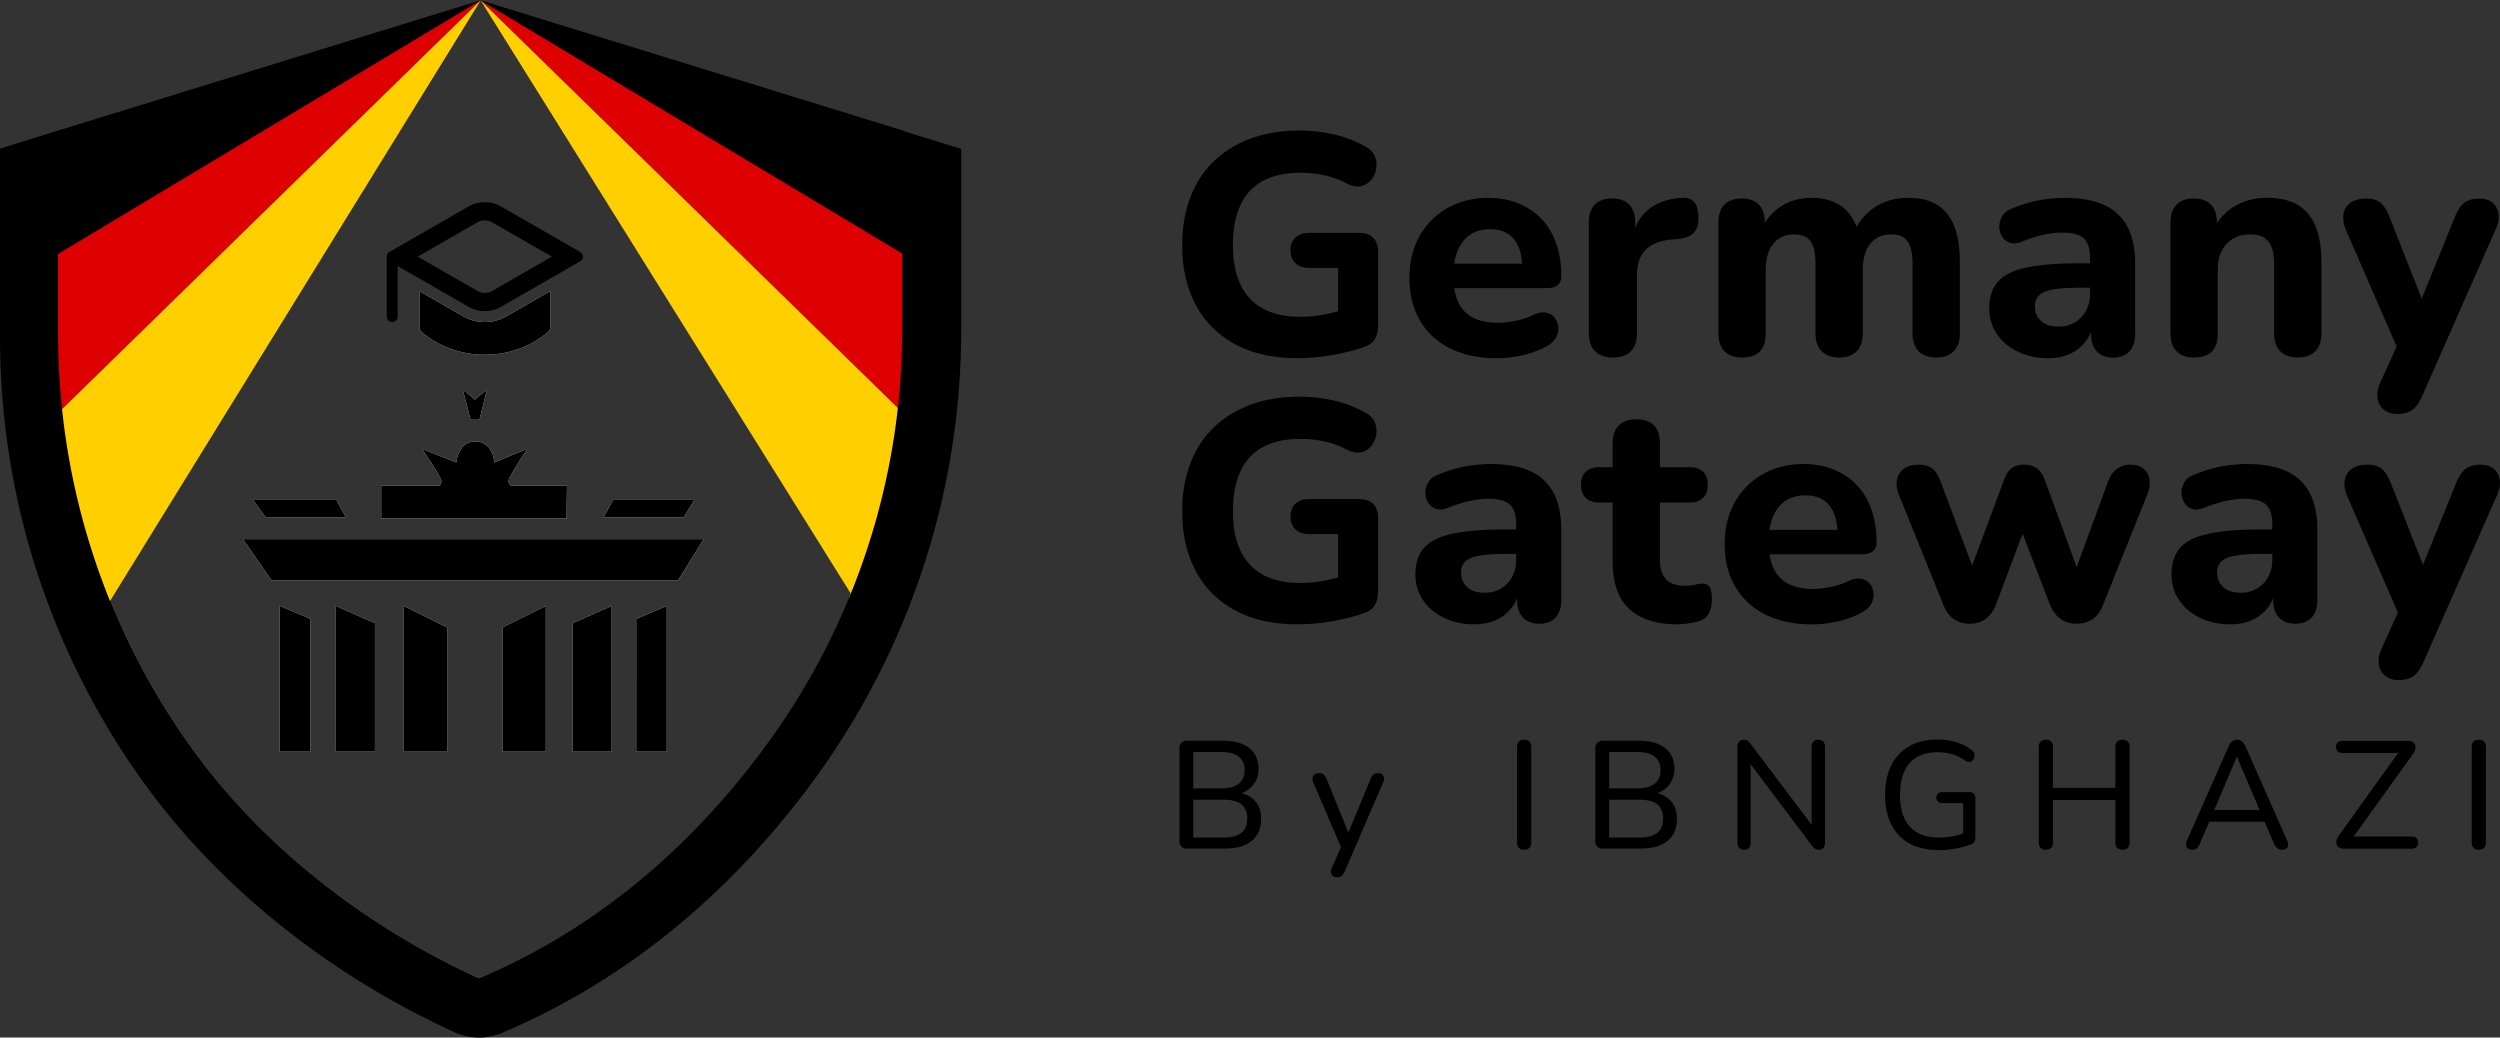
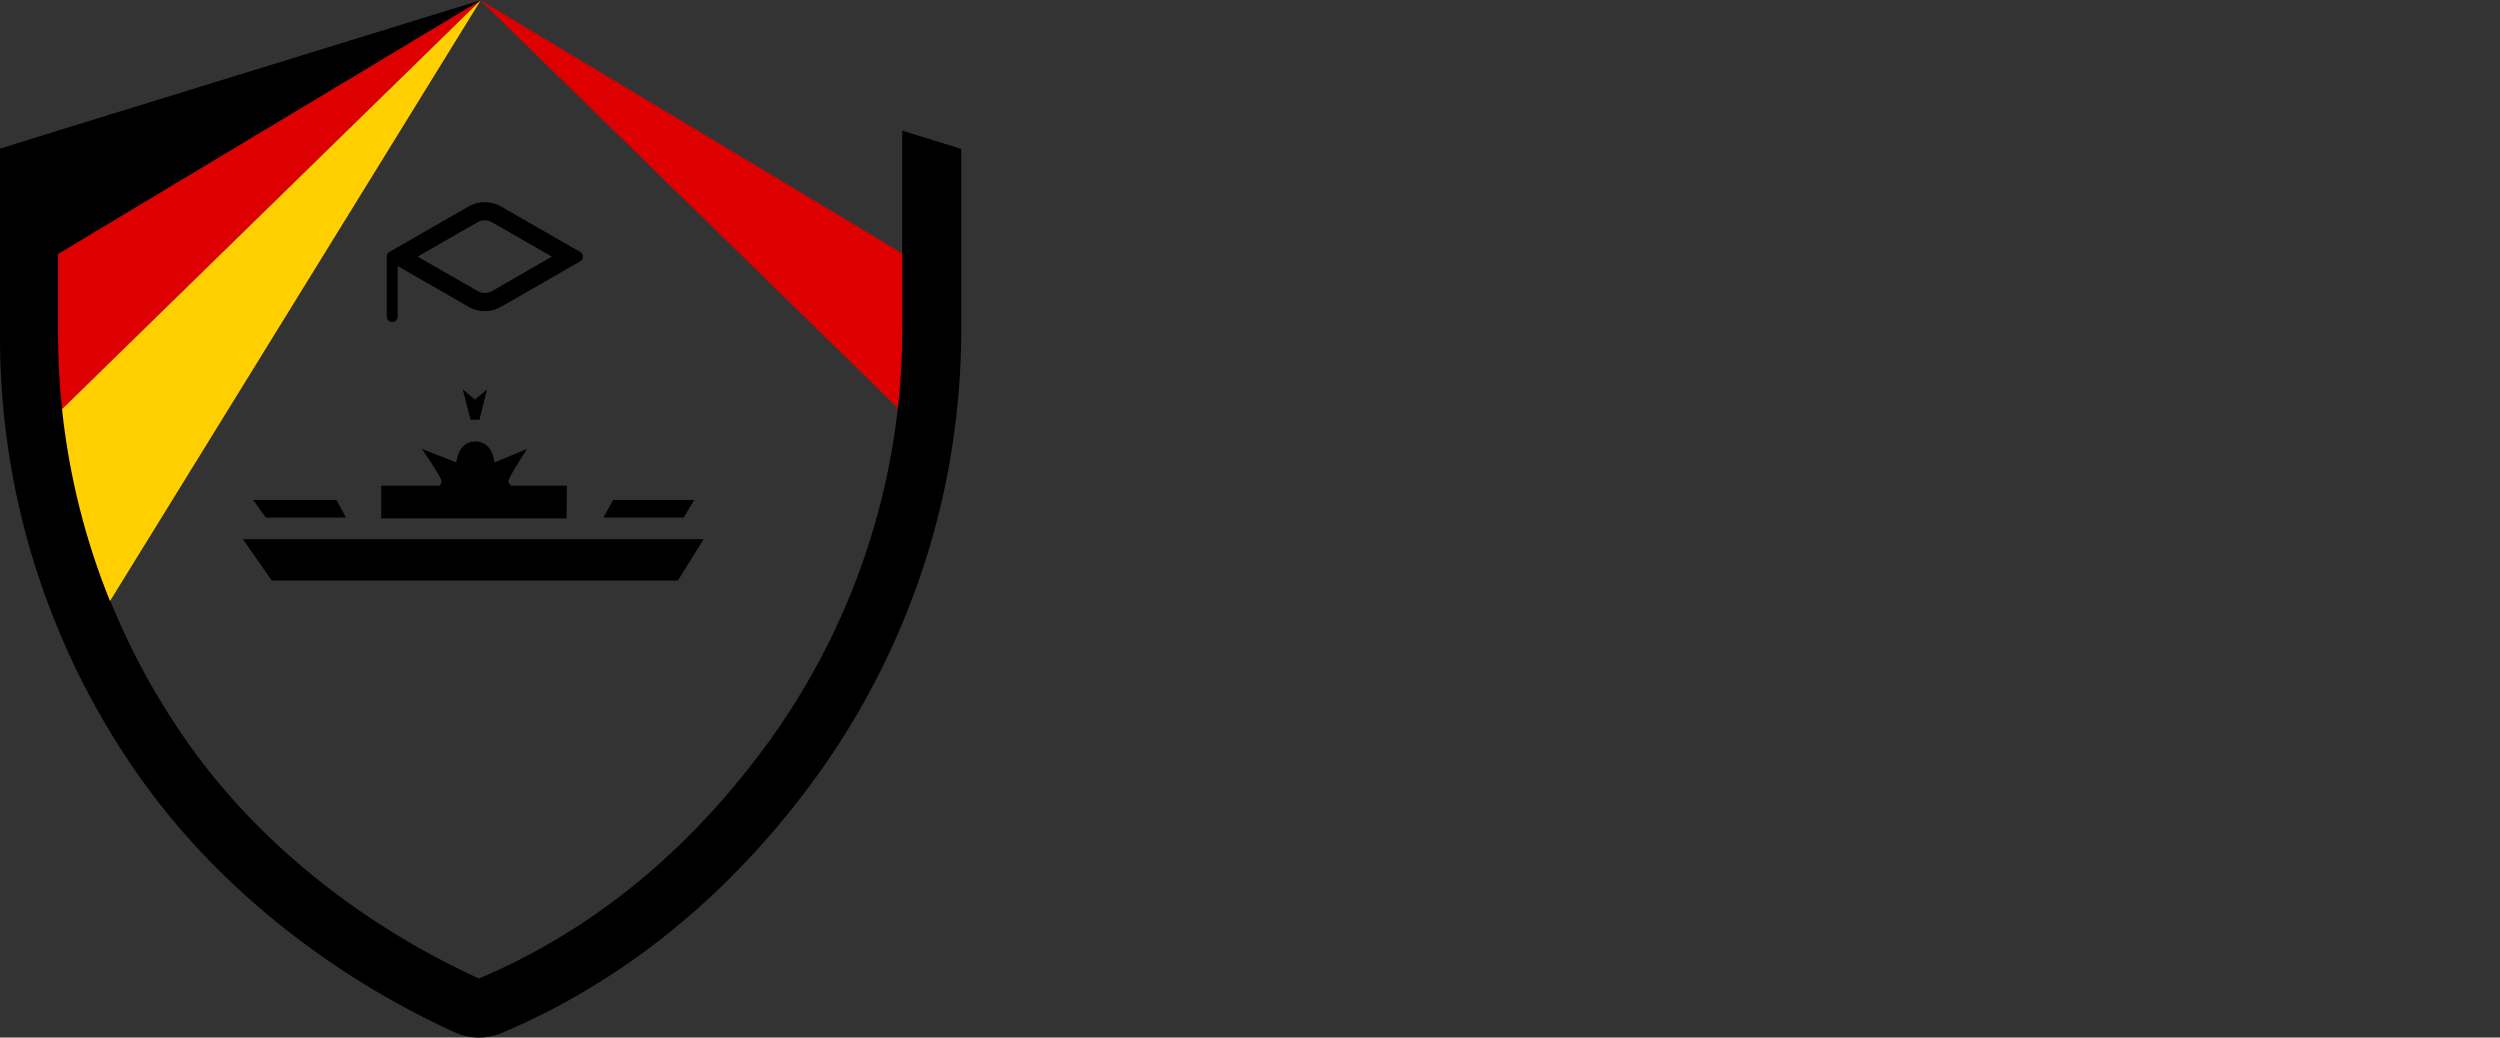
<svg xmlns="http://www.w3.org/2000/svg" id="Layer_2" data-name="Layer 2" viewBox="0 0 550.56 228.49">
  <rect x="0" y="0" width="550.56" height="228.49" fill="#333333" stroke="none" />
  <defs>
    <style>.cls-1,.cls-3,.cls-5{stroke-width:0}.cls-3{fill:#de0000}.cls-5{fill:#ffcf00}</style>
  </defs>
  <g id="Layer_1-2" data-name="Layer 1">
    <path d="M198.88 55.92v17.41c0 5.67-.3 11.27-.88 16.79L105.81.08h.04l93.03 55.84z" class="cls-3" />
-     <path d="M198.88 28.75v27.17L105.85.08h.04l92.99 28.67zm86.97 50.13c-5.47 0-10.1-1.03-13.89-3.1-3.79-2.07-6.68-4.96-8.65-8.69-1.98-3.72-2.96-8.09-2.96-13.1 0-3.86.59-7.34 1.76-10.45 1.17-3.1 2.87-5.75 5.1-7.93 2.23-2.18 4.94-3.87 8.14-5.07 3.19-1.19 6.81-1.79 10.86-1.79 2.48 0 4.96.28 7.45.83s4.87 1.47 7.17 2.76c.96.55 1.62 1.25 1.96 2.1.34.85.44 1.75.28 2.69-.16.94-.53 1.77-1.1 2.48-.58.71-1.31 1.17-2.21 1.38-.9.21-1.92.03-3.07-.52-1.52-.83-3.13-1.44-4.83-1.83-1.7-.39-3.56-.59-5.58-.59-3.26 0-6 .61-8.21 1.83-2.21 1.22-3.85 3.01-4.93 5.38-1.08 2.37-1.62 5.27-1.62 8.72 0 5.2 1.25 9.12 3.76 11.79 2.5 2.67 6.22 4 11.13 4 1.65 0 3.35-.16 5.1-.48 1.75-.32 3.47-.78 5.17-1.38l-2 4.34V59.01h-6.21c-1.38 0-2.44-.34-3.17-1.03s-1.1-1.63-1.1-2.83.37-2.19 1.1-2.86c.74-.67 1.79-1 3.17-1h10.82c1.38 0 2.42.37 3.14 1.1.71.74 1.07 1.79 1.07 3.17v16c0 1.2-.23 2.21-.69 3.03-.46.83-1.24 1.43-2.34 1.79-2.07.74-4.39 1.33-6.96 1.79-2.58.46-5.13.69-7.65.69zm43.78 0c-4 0-7.44-.72-10.31-2.17s-5.08-3.49-6.62-6.14c-1.54-2.64-2.31-5.76-2.31-9.34s.74-6.56 2.21-9.2c1.47-2.64 3.53-4.71 6.17-6.21 2.64-1.49 5.64-2.24 9-2.24 2.44 0 4.64.4 6.62 1.21 1.98.8 3.68 1.95 5.1 3.45 1.42 1.49 2.5 3.31 3.24 5.45.73 2.14 1.1 4.52 1.1 7.14 0 .87-.28 1.53-.83 1.96-.55.44-1.36.66-2.41.66h-21.65v-5.38h17.38l-1.1.96c0-1.88-.28-3.46-.83-4.72-.55-1.26-1.34-2.22-2.38-2.86-1.03-.64-2.31-.97-3.83-.97-1.7 0-3.15.39-4.34 1.17-1.2.78-2.12 1.91-2.76 3.38-.64 1.47-.97 3.24-.97 5.31v.55c0 3.49.82 6.07 2.45 7.72 1.63 1.65 4.06 2.48 7.27 2.48 1.1 0 2.37-.14 3.79-.41 1.42-.28 2.76-.71 4-1.31 1.06-.5 2-.68 2.83-.52.83.16 1.47.54 1.93 1.14.46.6.72 1.29.79 2.07.07.78-.1 1.55-.52 2.31-.41.76-1.1 1.39-2.07 1.9-1.56.87-3.32 1.53-5.27 1.96-1.95.44-3.85.66-5.69.66zm25.65-.14c-1.75 0-3.08-.46-4-1.38-.92-.92-1.38-2.23-1.38-3.93V48.95c0-1.7.45-3 1.34-3.9s2.15-1.34 3.76-1.34 2.92.45 3.79 1.34c.87.9 1.31 2.2 1.31 3.9v3.58h-.69c.55-2.76 1.77-4.89 3.65-6.41 1.88-1.52 4.32-2.37 7.31-2.55 1.15-.09 2.03.2 2.65.86.62.67.95 1.76 1 3.27.09 1.43-.2 2.55-.86 3.38-.67.83-1.78 1.33-3.34 1.52l-1.59.14c-2.62.23-4.56.99-5.83 2.28-1.26 1.29-1.9 3.15-1.9 5.58v12.82c0 1.7-.45 3.01-1.34 3.93s-2.2 1.38-3.9 1.38zm28.4 0c-1.7 0-3-.46-3.9-1.38s-1.34-2.23-1.34-3.93V48.95c0-1.7.45-3 1.34-3.9s2.15-1.34 3.76-1.34 2.92.45 3.79 1.34c.87.9 1.31 2.2 1.31 3.9v4.41l-.76-2.76c.92-2.11 2.34-3.82 4.27-5.1 1.93-1.29 4.21-1.93 6.83-1.93s4.8.62 6.55 1.86c1.75 1.24 2.99 3.15 3.72 5.72h-.96c1.01-2.34 2.56-4.19 4.65-5.55 2.09-1.36 4.49-2.03 7.21-2.03s4.77.52 6.45 1.55c1.68 1.03 2.93 2.6 3.76 4.69s1.24 4.75 1.24 7.96v15.65c0 1.7-.45 3.01-1.34 3.93s-2.17 1.38-3.83 1.38-3-.46-3.9-1.38c-.9-.92-1.34-2.23-1.34-3.93V58.11c0-2.25-.36-3.9-1.07-4.93s-1.92-1.55-3.62-1.55c-1.98 0-3.52.69-4.62 2.07s-1.65 3.33-1.65 5.86v13.86c0 1.7-.45 3.01-1.34 3.93s-2.17 1.38-3.83 1.38-2.94-.46-3.86-1.38c-.92-.92-1.38-2.23-1.38-3.93V58.11c0-2.25-.36-3.9-1.07-4.93-.71-1.03-1.92-1.55-3.62-1.55-1.98 0-3.52.69-4.62 2.07s-1.66 3.33-1.66 5.86v13.86c0 3.54-1.72 5.31-5.17 5.31zm67.36.14c-2.48 0-4.71-.48-6.69-1.45-1.98-.96-3.52-2.28-4.62-3.93-1.1-1.66-1.65-3.52-1.65-5.58 0-2.48.64-4.45 1.93-5.9 1.29-1.45 3.38-2.48 6.27-3.1 2.9-.62 6.73-.93 11.51-.93h3.65v5.38h-3.58c-2.34 0-4.24.13-5.69.38-1.45.25-2.48.68-3.1 1.28-.62.6-.93 1.42-.93 2.48 0 1.29.45 2.34 1.34 3.17.9.83 2.2 1.24 3.9 1.24 1.33 0 2.52-.31 3.55-.93a6.747 6.747 0 0 0 2.45-2.55c.6-1.08.9-2.31.9-3.69v-7.93c0-2.02-.46-3.46-1.38-4.31-.92-.85-2.48-1.28-4.69-1.28-1.24 0-2.59.15-4.03.45-1.45.3-3.04.79-4.79 1.48-1.01.46-1.91.56-2.69.31-.78-.25-1.38-.71-1.79-1.38-.41-.67-.62-1.4-.62-2.21s.23-1.59.69-2.34c.46-.76 1.22-1.32 2.28-1.69 2.16-.87 4.19-1.47 6.1-1.79 1.91-.32 3.67-.48 5.27-.48 3.54 0 6.45.52 8.72 1.55 2.28 1.03 3.99 2.62 5.14 4.76 1.15 2.14 1.72 4.88 1.72 8.24v15.31c0 1.7-.41 3.01-1.24 3.93-.83.92-2.02 1.38-3.59 1.38s-2.77-.46-3.62-1.38c-.85-.92-1.28-2.23-1.28-3.93v-2.55l.48.41c-.28 1.56-.86 2.91-1.76 4.03-.9 1.13-2.03 2-3.41 2.62-1.38.62-2.96.93-4.76.93zm32.2-.14c-1.7 0-3-.46-3.9-1.38S478 75.13 478 73.43V48.95c0-1.7.45-3 1.34-3.9s2.15-1.34 3.76-1.34 2.92.45 3.79 1.34c.87.9 1.31 2.2 1.31 3.9v3.93l-.76-2.28c1.06-2.25 2.63-3.99 4.72-5.21 2.09-1.22 4.47-1.83 7.14-1.83s4.94.52 6.69 1.55 3.06 2.6 3.93 4.69c.87 2.09 1.31 4.75 1.31 7.96v15.65c0 1.7-.45 3.01-1.34 3.93-.9.92-2.2 1.38-3.9 1.38s-2.93-.46-3.83-1.38-1.34-2.23-1.34-3.93V58.24c0-2.34-.42-4.03-1.28-5.07s-2.15-1.55-3.9-1.55c-2.21 0-3.96.69-5.27 2.07-1.31 1.38-1.96 3.22-1.96 5.52v14.2c0 3.54-1.72 5.31-5.17 5.31zm44.68 12.42c-1.2 0-2.18-.32-2.96-.97-.78-.64-1.24-1.48-1.38-2.52s.04-2.13.55-3.27l4.62-10.2v4.27l-12.2-27.99c-.46-1.19-.61-2.31-.45-3.34s.67-1.86 1.52-2.48c.85-.62 2.03-.93 3.55-.93 1.24 0 2.24.29 3 .86.76.58 1.46 1.67 2.1 3.28l8.14 20.68h-2.21l8.41-20.75c.64-1.56 1.37-2.63 2.17-3.21.8-.57 1.9-.86 3.28-.86 1.2 0 2.15.31 2.86.93.71.62 1.15 1.44 1.31 2.45.16 1.01-.04 2.11-.59 3.31l-16.2 36.75c-.69 1.56-1.46 2.62-2.31 3.17-.85.55-1.92.83-3.21.83zm-266.48 95.73c-.54 0-.96-.15-1.25-.44s-.44-.71-.44-1.25v-20.38c0-.54.15-.95.44-1.25s.71-.44 1.25-.44h7.98c1.64 0 3.04.25 4.19.74 1.16.49 2.04 1.2 2.64 2.12.61.92.91 2.03.91 3.33 0 1.46-.43 2.68-1.28 3.67s-2.02 1.65-3.5 1.99v-.5c1.66.2 2.97.81 3.92 1.83.95 1.02 1.43 2.35 1.43 3.99 0 2.11-.69 3.73-2.07 4.87-1.38 1.13-3.33 1.7-5.84 1.7h-8.39zm1.34-13.27h6.16c1.71 0 2.99-.34 3.86-1.03.86-.68 1.3-1.68 1.3-2.98s-.43-2.3-1.3-2.98c-.87-.69-2.15-1.03-3.86-1.03h-6.16v8.02zm0 10.82h6.7c1.75 0 3.05-.34 3.91-1.03.85-.68 1.28-1.73 1.28-3.15s-.43-2.46-1.28-3.13c-.85-.67-2.16-1.01-3.91-1.01h-6.7v8.32zm31.63 8.75c-.36 0-.66-.1-.89-.29-.24-.19-.37-.45-.4-.77-.03-.33.03-.67.19-1.03l2.29-5.19v1.28l-6.37-14.82c-.16-.38-.21-.73-.17-1.04.04-.31.2-.57.45-.77.26-.2.61-.3 1.06-.3.38 0 .68.09.91.27.22.18.44.5.64.94l5.29 13.04h-.94l5.39-13.04c.18-.45.39-.76.64-.94.25-.18.58-.27 1.01-.27.38 0 .68.1.89.3.21.2.34.46.39.77.04.32-.02.65-.2 1.01l-8.49 19.64c-.22.47-.46.79-.69.96-.24.17-.57.25-.99.25zm41.23-6.06c-.5 0-.88-.14-1.15-.42-.27-.28-.4-.68-.4-1.2v-20.99c0-.54.13-.94.4-1.21s.65-.4 1.15-.4.91.13 1.18.4.4.67.4 1.21v20.99c0 .52-.13.92-.39 1.2-.26.28-.66.42-1.2.42zm17.38-.24c-.54 0-.96-.15-1.25-.44s-.44-.71-.44-1.25v-20.38c0-.54.15-.95.44-1.25s.71-.44 1.25-.44H361c1.64 0 3.04.25 4.19.74 1.16.49 2.04 1.2 2.64 2.12.61.92.91 2.03.91 3.33 0 1.46-.43 2.68-1.28 3.67s-2.02 1.65-3.5 1.99v-.5c1.66.2 2.97.81 3.92 1.83.95 1.02 1.43 2.35 1.43 3.99 0 2.11-.69 3.73-2.07 4.87-1.38 1.13-3.33 1.7-5.84 1.7h-8.39zm1.35-13.27h6.16c1.71 0 2.99-.34 3.86-1.03.86-.68 1.3-1.68 1.3-2.98s-.43-2.3-1.3-2.98c-.87-.69-2.15-1.03-3.86-1.03h-6.16v8.02zm0 10.82h6.7c1.75 0 3.05-.34 3.91-1.03.85-.68 1.28-1.73 1.28-3.15s-.43-2.46-1.28-3.13c-.85-.67-2.16-1.01-3.91-1.01h-6.7v8.32zm29.71 2.69c-.45 0-.8-.13-1.06-.4s-.39-.64-.39-1.11V164.5c0-.52.12-.91.37-1.18s.57-.4.98-.4c.38 0 .67.07.88.2s.43.37.67.71l14.28 18.93h-.84v-18.32c0-.49.13-.87.39-1.13.26-.26.62-.39 1.09-.39s.83.13 1.08.39.37.63.37 1.13v21.19c0 .47-.12.84-.35 1.11-.24.27-.54.4-.93.4-.36 0-.66-.07-.89-.22-.24-.15-.48-.39-.72-.72l-14.25-18.93h.77v18.36c0 .47-.12.84-.37 1.11-.25.27-.61.4-1.08.4zm42.88.07c-2.54 0-4.69-.49-6.45-1.46a9.66 9.66 0 0 1-4.01-4.19c-.91-1.82-1.36-3.99-1.36-6.5 0-1.89.26-3.58.77-5.07.52-1.49 1.27-2.77 2.27-3.84 1-1.07 2.21-1.88 3.64-2.44 1.43-.56 3.04-.84 4.83-.84 1.39 0 2.74.19 4.04.56 1.3.37 2.49.97 3.57 1.8.27.2.44.44.52.71.08.27.08.54.02.81s-.2.5-.39.71-.43.32-.71.35c-.28.03-.58-.05-.89-.25-.92-.67-1.88-1.16-2.88-1.45-1-.29-2.09-.44-3.28-.44-1.77 0-3.28.37-4.51 1.09-1.24.73-2.16 1.8-2.78 3.2-.62 1.4-.93 3.1-.93 5.1 0 3.08.72 5.41 2.17 7.01 1.45 1.59 3.6 2.39 6.45 2.39 1.05 0 2.08-.1 3.08-.3 1-.2 1.96-.48 2.88-.84l-.67 1.68v-8.12h-4.58c-.4 0-.72-.11-.96-.34-.24-.22-.35-.53-.35-.91s.12-.67.35-.88c.24-.2.56-.3.96-.3h5.96c.4 0 .72.11.96.34.24.22.35.55.35.98v8.66c0 .36-.07.67-.2.93s-.36.44-.67.56c-.94.38-2.07.7-3.37.94s-2.58.37-3.84.37zm23.58-.07c-.5 0-.88-.14-1.15-.42-.27-.28-.4-.68-.4-1.2v-20.99c0-.54.13-.94.4-1.21s.65-.4 1.15-.4.91.13 1.18.4.4.67.4 1.21v8.99h13.74v-8.99c0-.54.13-.94.4-1.21s.66-.4 1.18-.4.88.13 1.15.4.4.67.4 1.21v20.99c0 .52-.13.92-.4 1.2-.27.28-.65.42-1.15.42s-.91-.14-1.18-.42c-.27-.28-.4-.68-.4-1.2v-9.33h-13.74v9.33c0 .52-.13.92-.39 1.2-.26.28-.66.42-1.2.42zm32.27 0c-.4 0-.72-.09-.96-.27-.24-.18-.38-.43-.42-.74-.05-.31.02-.66.2-1.04l9.2-20.82c.2-.47.46-.81.78-1.03.31-.21.66-.32 1.04-.32s.72.11 1.03.32c.3.21.57.56.79 1.03l9.2 20.82c.18.38.25.74.22 1.06-.03.33-.16.57-.39.74-.23.17-.54.25-.94.25-.45 0-.81-.12-1.08-.35-.27-.24-.5-.58-.71-1.03l-2.39-5.59 1.45.81h-14.42l1.45-.81-2.39 5.59c-.2.49-.43.85-.67 1.06-.25.21-.57.32-.98.32zm9.77-20.45-5.25 12.43-.81-.71h12.19l-.78.71-5.29-12.43h-.07zm23.54 20.21c-.4 0-.74-.08-.99-.25-.26-.17-.44-.39-.54-.67-.1-.28-.1-.6 0-.96s.29-.73.56-1.11l13.78-19.2v1.11h-13.04c-.47 0-.83-.12-1.08-.35-.25-.24-.37-.57-.37-.99s.12-.75.37-.98c.25-.22.61-.34 1.08-.34h14.45c.4 0 .74.08.99.25.26.17.44.39.54.67.1.28.11.6.02.96s-.28.73-.57 1.11l-13.78 19.2v-1.11h13.54c.47 0 .83.11 1.08.34s.37.55.37.98-.12.76-.37.99c-.25.24-.61.35-1.08.35h-14.96zm29.75.24c-.5 0-.88-.14-1.15-.42-.27-.28-.4-.68-.4-1.2v-20.99c0-.54.13-.94.4-1.21s.65-.4 1.15-.4.91.13 1.18.4.4.67.4 1.21v20.99c0 .52-.13.92-.39 1.2-.26.28-.66.42-1.2.42zm-260.02-49.64c-5.47 0-10.1-1.03-13.89-3.1-3.79-2.07-6.68-4.96-8.65-8.69-1.98-3.72-2.96-8.09-2.96-13.1 0-3.86.59-7.34 1.76-10.45 1.17-3.1 2.87-5.75 5.1-7.93 2.23-2.18 4.94-3.87 8.14-5.07 3.19-1.19 6.81-1.79 10.86-1.79 2.48 0 4.96.28 7.45.83s4.87 1.47 7.17 2.76c.96.55 1.62 1.25 1.96 2.1.34.85.44 1.75.28 2.69-.16.94-.53 1.77-1.1 2.48-.58.71-1.31 1.17-2.21 1.38-.9.21-1.92.03-3.07-.52-1.52-.83-3.13-1.44-4.83-1.83-1.7-.39-3.56-.59-5.58-.59-3.26 0-6 .61-8.21 1.83-2.21 1.22-3.85 3.01-4.93 5.38-1.08 2.37-1.62 5.27-1.62 8.72 0 5.2 1.25 9.12 3.76 11.79 2.5 2.67 6.22 4 11.13 4 1.65 0 3.35-.16 5.1-.48 1.75-.32 3.47-.78 5.17-1.38l-2 4.34v-13.24h-6.21c-1.38 0-2.44-.34-3.17-1.03s-1.1-1.63-1.1-2.83.37-2.19 1.1-2.86c.74-.67 1.79-1 3.17-1h10.82c1.38 0 2.42.37 3.14 1.1.71.74 1.07 1.79 1.07 3.17v16c0 1.2-.23 2.21-.69 3.03-.46.83-1.24 1.43-2.34 1.79-2.07.74-4.39 1.33-6.96 1.79-2.58.46-5.13.69-7.65.69zm38.81 0c-2.48 0-4.71-.48-6.69-1.45-1.98-.96-3.52-2.28-4.62-3.93-1.1-1.66-1.65-3.52-1.65-5.58 0-2.48.64-4.45 1.93-5.9 1.29-1.45 3.38-2.48 6.27-3.1 2.9-.62 6.73-.93 11.51-.93h3.65v5.38h-3.58c-2.34 0-4.24.13-5.69.38-1.45.25-2.48.68-3.1 1.28-.62.6-.93 1.42-.93 2.48 0 1.29.45 2.34 1.34 3.17.9.83 2.2 1.24 3.9 1.24 1.33 0 2.52-.31 3.55-.93a6.747 6.747 0 0 0 2.45-2.55c.6-1.08.9-2.31.9-3.69v-7.93c0-2.02-.46-3.46-1.38-4.31-.92-.85-2.48-1.28-4.69-1.28-1.24 0-2.59.15-4.03.45-1.45.3-3.04.79-4.79 1.48-1.01.46-1.91.56-2.69.31-.78-.25-1.38-.71-1.79-1.38-.41-.67-.62-1.4-.62-2.21s.23-1.59.69-2.34c.46-.76 1.22-1.32 2.28-1.69 2.16-.87 4.19-1.47 6.1-1.79 1.91-.32 3.67-.48 5.27-.48 3.54 0 6.45.52 8.72 1.55 2.28 1.03 3.99 2.62 5.14 4.76 1.15 2.14 1.72 4.88 1.72 8.24v15.31c0 1.7-.41 3.01-1.24 3.93-.83.92-2.02 1.38-3.59 1.38s-2.77-.46-3.62-1.38c-.85-.92-1.28-2.23-1.28-3.93v-2.55l.48.41c-.28 1.56-.86 2.91-1.76 4.03-.9 1.13-2.03 2-3.41 2.62-1.38.62-2.96.93-4.76.93zm44.75 0c-3.17 0-5.83-.53-7.96-1.59-2.14-1.06-3.72-2.6-4.76-4.62-1.03-2.02-1.55-4.57-1.55-7.65v-12.96h-2.9c-1.29 0-2.29-.34-3-1.03s-1.07-1.63-1.07-2.83c0-1.29.36-2.26 1.07-2.93.71-.67 1.71-1 3-1h2.9v-5.24c0-1.75.46-3.07 1.38-3.96.92-.9 2.21-1.34 3.86-1.34s2.99.45 3.86 1.34c.87.9 1.31 2.22 1.31 3.96v5.24h6.55c1.29 0 2.28.33 2.96 1 .69.67 1.03 1.64 1.03 2.93 0 1.2-.34 2.14-1.03 2.83s-1.68 1.03-2.96 1.03h-6.55v12.55c0 1.93.45 3.38 1.34 4.34.9.96 2.33 1.45 4.31 1.45.69 0 1.33-.07 1.93-.21.6-.14 1.15-.23 1.65-.28.64-.04 1.17.15 1.59.59.41.44.62 1.39.62 2.86 0 1.1-.18 2.07-.55 2.9-.37.83-1.01 1.42-1.93 1.79-.6.23-1.41.42-2.45.59-1.03.16-1.92.24-2.65.24zm29.65 0c-4 0-7.44-.72-10.31-2.17s-5.08-3.49-6.62-6.14c-1.54-2.64-2.31-5.76-2.31-9.34s.74-6.56 2.21-9.2c1.47-2.64 3.53-4.71 6.17-6.21 2.64-1.49 5.64-2.24 9-2.24 2.44 0 4.64.4 6.62 1.21 1.98.8 3.68 1.95 5.1 3.45 1.42 1.49 2.5 3.31 3.24 5.45.73 2.14 1.1 4.52 1.1 7.14 0 .87-.28 1.53-.83 1.96-.55.44-1.36.66-2.41.66h-21.65v-5.38h17.38l-1.1.96c0-1.88-.28-3.46-.83-4.72-.55-1.26-1.34-2.22-2.38-2.86-1.03-.64-2.31-.97-3.83-.97-1.7 0-3.15.39-4.34 1.17-1.2.78-2.12 1.91-2.76 3.38-.64 1.47-.97 3.24-.97 5.31v.55c0 3.49.82 6.07 2.45 7.72 1.63 1.65 4.06 2.48 7.27 2.48 1.1 0 2.37-.14 3.79-.41 1.42-.28 2.76-.71 4-1.31 1.06-.5 2-.68 2.83-.52.83.16 1.47.54 1.93 1.14.46.6.72 1.29.79 2.07.07.78-.1 1.55-.52 2.31-.41.76-1.1 1.39-2.07 1.9-1.56.87-3.32 1.53-5.27 1.96-1.95.44-3.85.66-5.69.66zm34.75-.14c-1.38 0-2.55-.33-3.52-1-.97-.67-1.75-1.73-2.34-3.21l-9.72-24.06c-.51-1.29-.67-2.42-.48-3.41s.68-1.79 1.48-2.41c.8-.62 1.92-.93 3.34-.93 1.2 0 2.18.29 2.96.86.78.58 1.45 1.67 2 3.28l7.58 20.2h-1.59l7.86-21.1c.37-1.1.91-1.92 1.62-2.45.71-.53 1.64-.79 2.79-.79s2.08.28 2.79.83c.71.55 1.28 1.36 1.69 2.41l7.72 21.1h-1.31l7.51-20.48c.55-1.47 1.26-2.48 2.14-3.03.87-.55 1.82-.83 2.83-.83 1.29 0 2.29.32 3 .97.71.64 1.13 1.47 1.24 2.48.11 1.01-.08 2.11-.59 3.31l-9.65 24.06c-.55 1.42-1.32 2.48-2.31 3.17s-2.17 1.03-3.55 1.03-2.49-.34-3.48-1.03c-.99-.69-1.78-1.75-2.38-3.17l-8.27-21.51h4.48l-8.07 21.44c-.55 1.43-1.31 2.49-2.28 3.21-.96.71-2.14 1.07-3.52 1.07zm57.36.14c-2.48 0-4.71-.48-6.69-1.45-1.98-.96-3.52-2.28-4.62-3.93-1.1-1.66-1.65-3.52-1.65-5.58 0-2.48.64-4.45 1.93-5.9 1.29-1.45 3.38-2.48 6.27-3.1 2.9-.62 6.73-.93 11.51-.93h3.65v5.38h-3.58c-2.34 0-4.24.13-5.69.38-1.45.25-2.48.68-3.1 1.28-.62.6-.93 1.42-.93 2.48 0 1.29.45 2.34 1.34 3.17.9.83 2.2 1.24 3.9 1.24 1.33 0 2.52-.31 3.55-.93a6.747 6.747 0 0 0 2.45-2.55c.6-1.08.9-2.31.9-3.69v-7.93c0-2.02-.46-3.46-1.38-4.31-.92-.85-2.48-1.28-4.69-1.28-1.24 0-2.59.15-4.03.45-1.45.3-3.04.79-4.79 1.48-1.01.46-1.91.56-2.69.31-.78-.25-1.38-.71-1.79-1.38-.41-.67-.62-1.4-.62-2.21s.23-1.59.69-2.34c.46-.76 1.22-1.32 2.28-1.69 2.16-.87 4.19-1.47 6.1-1.79 1.91-.32 3.67-.48 5.27-.48 3.54 0 6.45.52 8.72 1.55 2.28 1.03 3.99 2.62 5.14 4.76 1.15 2.14 1.72 4.88 1.72 8.24v15.31c0 1.7-.41 3.01-1.24 3.93-.83.92-2.02 1.38-3.59 1.38s-2.77-.46-3.62-1.38c-.85-.92-1.28-2.23-1.28-3.93v-2.55l.48.41c-.28 1.56-.86 2.91-1.76 4.03-.9 1.13-2.03 2-3.41 2.62-1.38.62-2.96.93-4.76.93zm37.03 12.27c-1.2 0-2.18-.32-2.96-.97-.78-.64-1.24-1.48-1.38-2.52s.04-2.13.55-3.27l4.62-10.2v4.27l-12.2-27.99c-.46-1.19-.61-2.31-.45-3.34s.67-1.86 1.52-2.48c.85-.62 2.03-.93 3.55-.93 1.24 0 2.24.29 3 .86.76.58 1.46 1.67 2.1 3.28l8.14 20.68h-2.21l8.41-20.75c.64-1.56 1.37-2.63 2.17-3.21.8-.57 1.9-.86 3.28-.86 1.2 0 2.15.31 2.86.93.71.62 1.15 1.44 1.31 2.45.16 1.01-.04 2.11-.59 3.31l-16.2 36.75c-.69 1.56-1.46 2.62-2.31 3.17-.85.55-1.92.83-3.21.83z" class="cls-1" />
-     <path d="M198 90.12a156.75 156.75 0 0 1-10.57 42.25l-.45-.72v-.03c.12-.31.24-.62.37-.93L105.91.18l91.82 89.67.27.27z" class="cls-5" />
-     <path fill="#fff" stroke-width="0" d="M68.34 136.3v29.23h-6.73v-32.09l6.73 2.86zm7.86-22.33H58.54l-2.81-3.88h18.35l2.12 3.88zm6.37 23.27v28.29h-8.61v-32.09l8.61 3.8zm15.91.94v27.35h-9.55v-32.09l9.55 4.74zm7.01 77.3s-.01.01-.02.01c-24.56-11.2-47.24-28.62-62.94-50.25a154.535 154.535 0 0 1-18.18-32.72l.02-.03s.01.02.01.03a154.535 154.535 0 0 0 18.18 32.72c15.7 21.63 38.37 39.05 62.93 50.24zm1.75-129.71-1.65 6.67h-1.96l-1.73-6.72 2.67 2.29 2.67-2.24zm12.96 47.67v32.09h-9.55v-27.35l9.55-4.74zm.97-69.32v8c0 .32-.13.62-.36.85l-.08.08s-.11.1-.19.17c-.17.15-.41.36-.72.6-.63.48-1.55 1.12-2.74 1.76-2.39 1.27-5.88 2.54-10.31 2.54s-7.93-1.27-10.32-2.54c-1.19-.64-2.11-1.28-2.74-1.76-.31-.24-.55-.45-.72-.6-.08-.07-.15-.13-.19-.17l-.06-.06c-.23-.23-.37-.54-.37-.87v-8l9.62 5.52c2.96 1.7 6.6 1.7 9.56 0l9.62-5.52zm3.69 42.83-.1 7.21H83.95v-7.21h12.86c.24-.3.41-.64.41-.95 0-.98-4.34-7.16-4.34-7.16l7.62 3s.34-4.62 4.2-4.62 4.19 4.62 4.19 4.62l7.24-3s-4.15 6.2-4.15 7.16c0 .31.23.65.53.95h12.35zm9.84 26.49v32.09h-8.61v-28.29l8.61-3.8zm12.14 0v32.09h-6.73V136.3l6.73-2.86zm6.06-23.35-2.34 3.88H132.9l2.12-3.88h17.88zm2.06 8.64-5.66 9.11H59.84l-6.35-9.11h101.47zM105.91.17v.01l-.08-.07V.1l.02-.02.06.09z" />
    <path d="m105.73 0-.27.08h.54l-.27-.08zm93.15 28.83-.19-.06V72.4c0 5.6-.3 11.13-.86 16.58-.03.29-.06.58-.1.87-1.6 14.3-5.15 27.99-10.35 40.84-.13.32-.26.64-.4.96a154.424 154.424 0 0 1-19.07 33.59c-11.25 15.08-24.46 28.06-39.92 38.21-1.4.93-2.83 1.83-4.28 2.7a138.92 138.92 0 0 1-15.83 8.3h-.01c-.79.36-1.58.7-2.37 1.04h-.01c-24.56-11.2-47.23-28.62-62.93-50.25a154.535 154.535 0 0 1-18.18-32.72c0-.01-.01-.02-.01-.03-.03-.07-.06-.13-.09-.2a154.07 154.07 0 0 1-10.36-41.25c-.04-.36-.08-.71-.11-1.07-.54-5.23-.81-10.54-.81-15.9V28.69l-.22.07L0 32.72v41.35c0 6.16.33 12.34.99 18.39a166.46 166.46 0 0 0 11.35 44.96 167.004 167.004 0 0 0 19.7 35.46c16.37 22.55 40.54 41.89 68.06 54.44 1.71.78 3.55 1.17 5.4 1.17 1.72 0 3.45-.34 5.07-1.03 26.34-11.17 49.13-29.49 67.77-54.44a169.036 169.036 0 0 0 21.08-37.45c5.87-14.47 9.68-29.68 11.32-45.22.64-5.98.95-12.02.95-17.95V32.79l-12.81-3.96z" class="cls-1" />
-     <path d="m121.17 64.12-9.62 5.52c-1.48.85-3.13 1.28-4.78 1.28s-3.3-.43-4.78-1.28l-9.62-5.52v8c0 .33.14.64.37.87l.06.06a16.613 16.613 0 0 0 .91.77c.63.48 1.55 1.12 2.74 1.76 2.39 1.27 5.88 2.54 10.32 2.54s7.92-1.27 10.31-2.54c1.19-.64 2.11-1.28 2.74-1.76.31-.24.55-.45.72-.6.08-.07.15-.13.19-.17l.08-.08c.23-.23.36-.53.36-.85v-8z" class="cls-1" />
    <path d="M106.79 48.53c.4 0 .82.08 1.18.23.12.05.25.12.39.19l13.18 7.57-13.18 7.57c-.49.28-1.04.42-1.6.42s-1.11-.15-1.59-.42l-13.19-7.58 13.19-7.57a3.202 3.202 0 0 1 1.58-.41h.03m.01-4h-.07c-.29 0-.59.02-.88.06-.92.12-1.83.41-2.66.89l-17.39 9.98c-.37.21-.62.6-.62 1.06v13.2c0 .66.53 1.2 1.2 1.2s1.2-.54 1.2-1.2V58.59l15.61 8.97c1.11.64 2.35.95 3.59.95s2.47-.32 3.58-.95l17.41-10c.38-.21.61-.61.61-1.04s-.23-.83-.61-1.04l-17.41-10c-.28-.16-.56-.3-.85-.42-.87-.35-1.79-.53-2.71-.53zm48.17 74.2-5.66 9.11H59.84l-6.35-9.11h101.47zm-78.76-4.76H58.54l-2.81-3.88h18.35l2.12 3.88zm76.7-3.88-2.34 3.88H132.9l2.12-3.88h17.88zm-28.04-3.14-.1 7.21H83.95v-7.21h12.86c.24-.3.41-.64.41-.95 0-.98-4.34-7.16-4.34-7.16l7.62 3s.34-4.62 4.2-4.62 4.19 4.62 4.19 4.62l7.24-3s-4.15 6.2-4.15 7.16c0 .31.23.65.53.95h12.35zm-17.62-21.18-1.65 6.67h-1.96l-1.73-6.72 2.67 2.29 2.67-2.24z" class="cls-1" />
    <path d="M12.78 55.92v17.41c0 5.67.3 11.27.88 16.79L105.85.08h-.04L12.78 55.92z" class="cls-3" />
    <path d="M12.78 28.75v27.17L105.81.08h-.04L12.78 28.75z" class="cls-1" />
    <path d="m105.83.1-.56.93-80.99 131.25-.05.09c-5.38-13.28-9-27.46-10.57-42.25l.15-.15L105.83.1z" class="cls-5" />
-     <path d="M98.48 138.18v27.35h-9.55v-32.09l9.55 4.74zm21.72-4.74v32.09h-9.55v-27.35l9.55-4.74zm-37.63 3.8v28.29h-8.61v-32.09l8.61 3.8zm52.13-3.8v32.09h-8.61v-28.29l8.61-3.8zm12.14 0v32.09h-6.73V136.3l6.73-2.86zm-78.5 2.86v29.23h-6.73v-32.09l6.73 2.86z" class="cls-1" />
    <path fill="none" stroke-width="0" d="m211.7 32.79-13-4.02L106.01.08l-.27-.08m0 0-.27.08-92.46 28.61L0 32.72" />
  </g>
</svg>